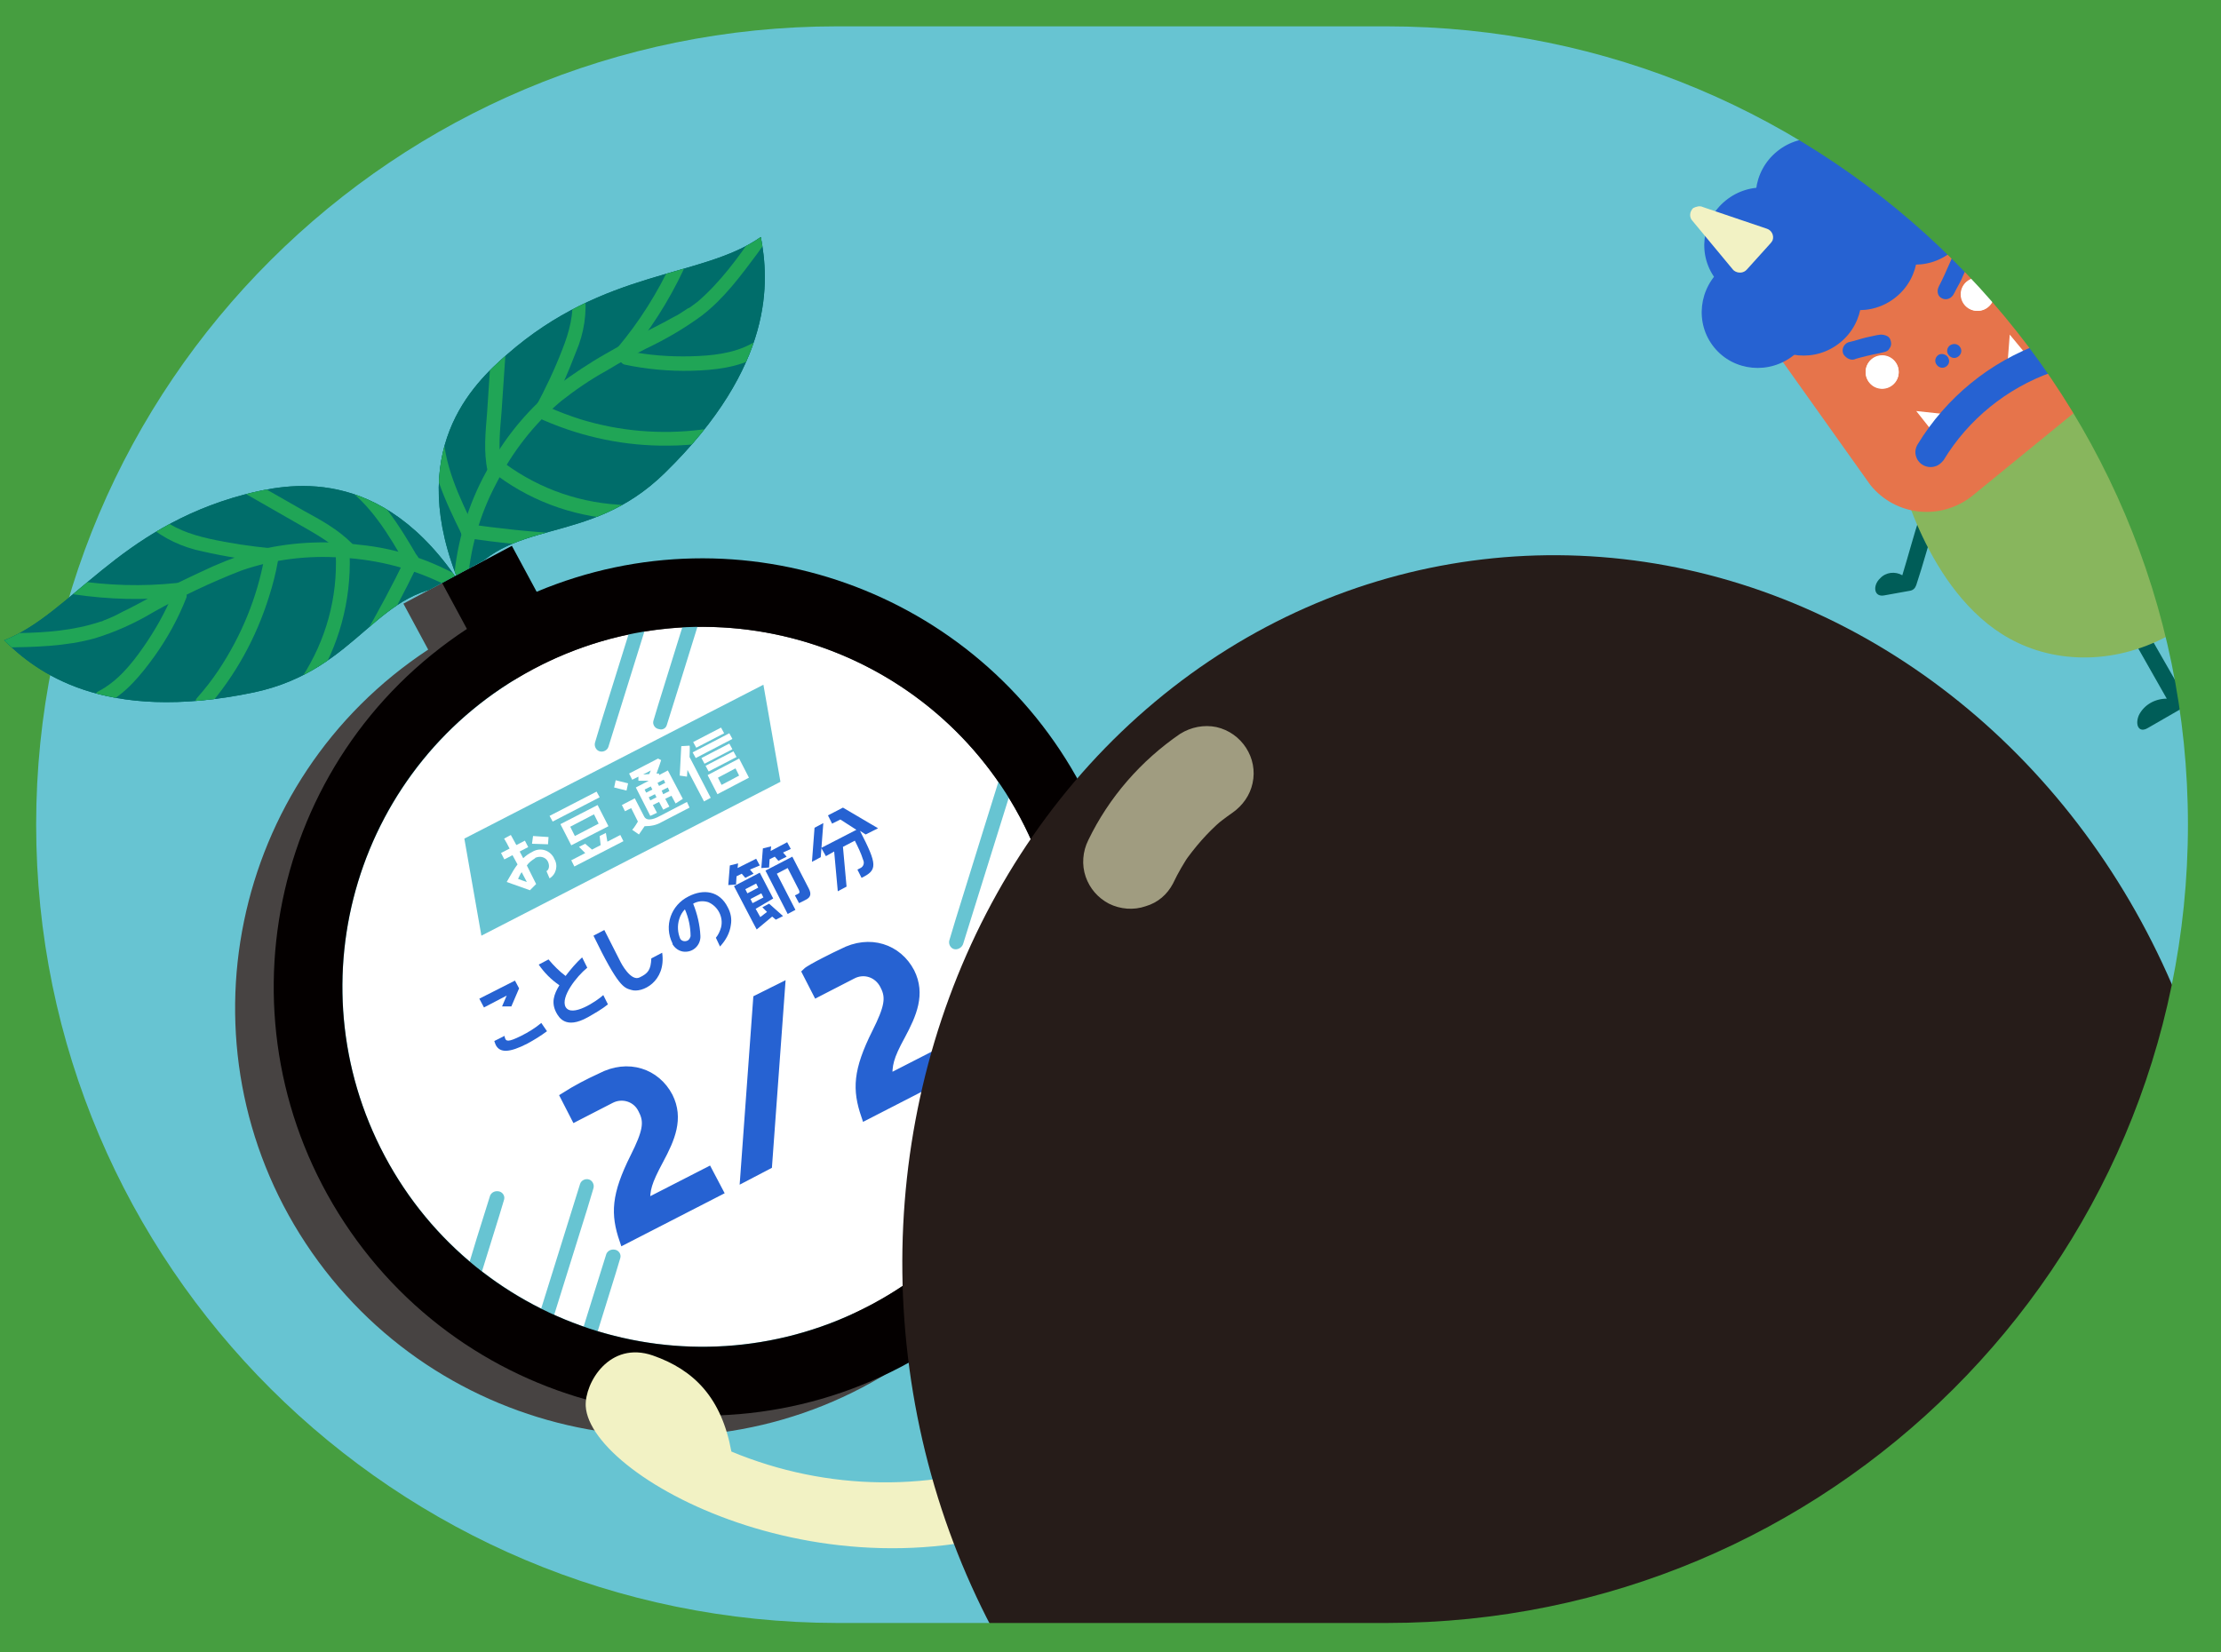
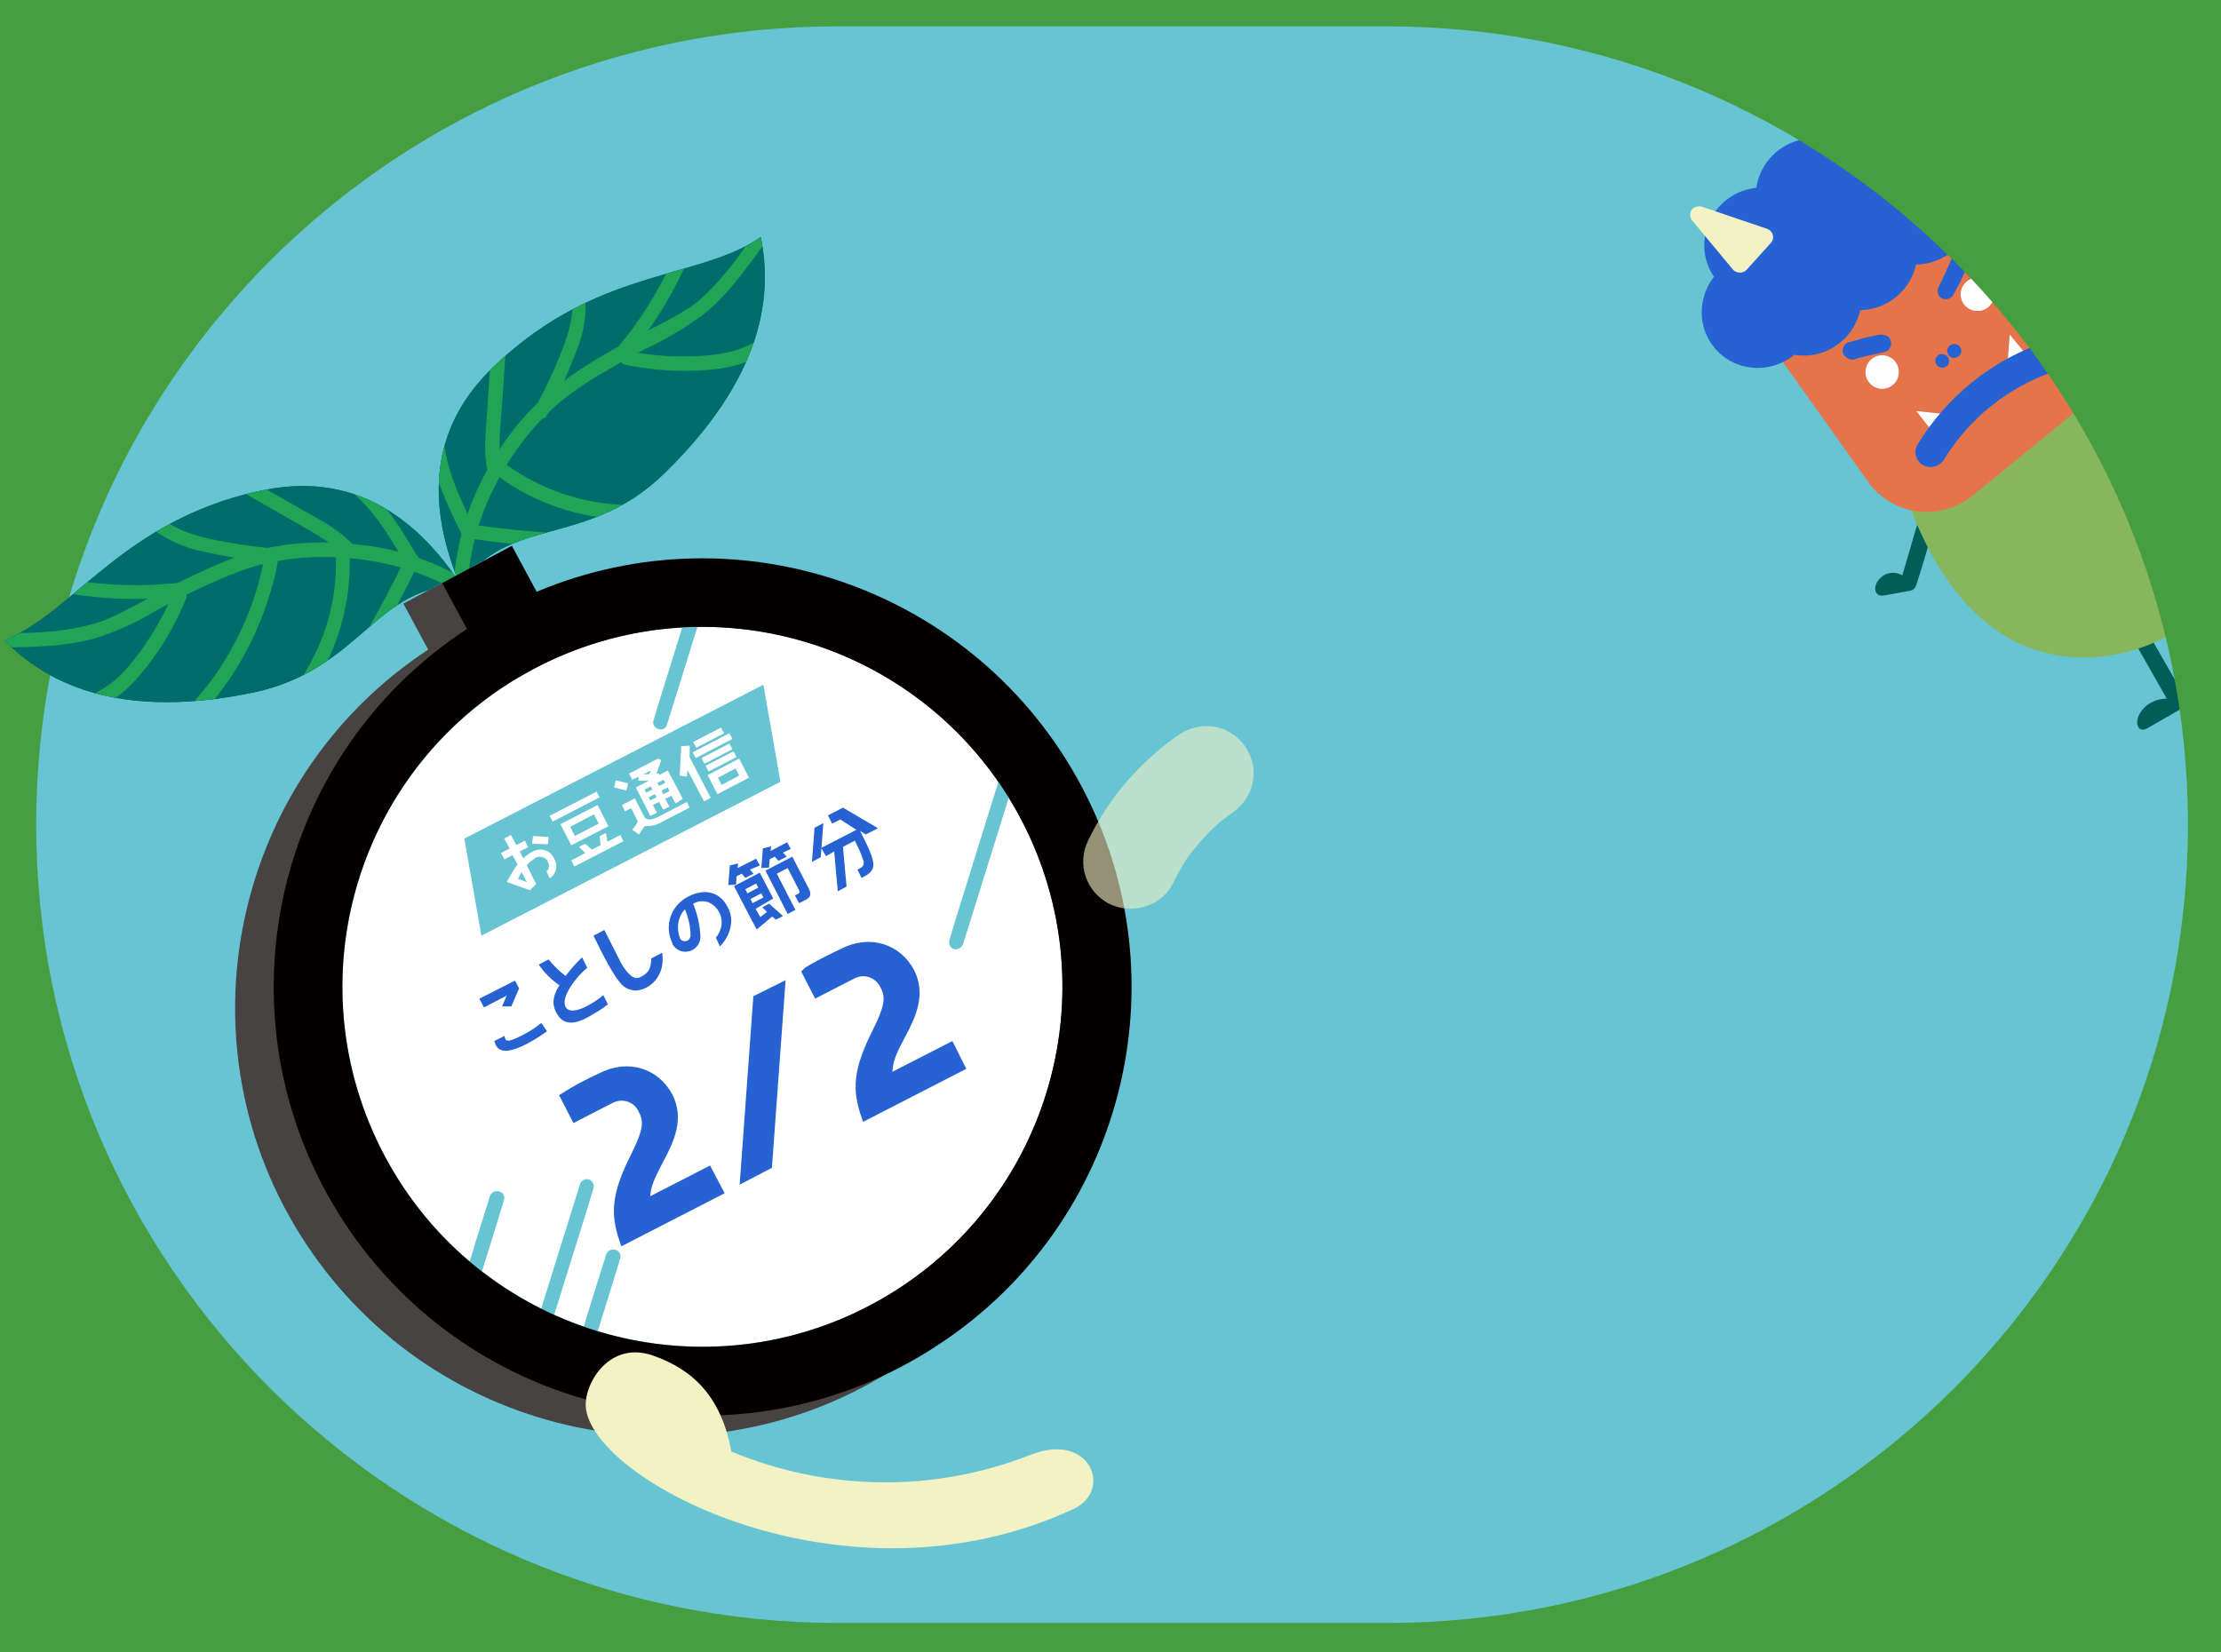
<svg xmlns="http://www.w3.org/2000/svg" xmlns:xlink="http://www.w3.org/1999/xlink" version="1.1" id="イラスト" x="0px" y="0px" viewBox="0 0 430 320" style="enable-background:new 0 0 430 320;" xml:space="preserve">
  <rect x="0" y="0" width="430" height="320" fill="#333333" stroke="none" />
  <style type="text/css">
	.st0{clip-path:url(#SVGID_00000040538872890482155940000004339307411748822958_);}
	.st1{fill:#67C4D2;}
	.st2{fill:#005D58;}
	.st3{fill:#88B65D;}
	.st4{fill:#474342;}
	.st5{fill:#FFFFFF;}
	.st6{fill:#2662D2;stroke:#2662D2;stroke-width:1.77;stroke-miterlimit:10;}
	.st7{fill:#2662D2;}
	.st8{fill:#040000;}
	.st9{fill:#E6744B;}
	.st10{fill:#F2F2C4;}
	.st11{fill:#EBD03E;}
	.st12{fill:none;stroke:#006D6A;stroke-width:0.63;stroke-miterlimit:10;}
	.st13{fill:#261C19;}
	.st14{opacity:0.6;fill:#F2F2C4;enable-background:new    ;}
	.st15{fill:#469E40;}
	.st16{clip-path:url(#SVGID_00000094600652752937815530000017594524245802226077_);}
	.st17{clip-path:url(#SVGID_00000017506201614804575860000015893069512199981463_);}
	.st18{fill:#006D6A;}
	.st19{fill:#20A556;}
	.st20{clip-path:url(#SVGID_00000063594952598807264640000006212265868667742651_);}
</style>
  <g>
    <defs>
      <rect id="SVGID_1_" width="430" height="320" />
    </defs>
    <clipPath id="SVGID_00000045600787398442255730000008988366957859571646_">
      <use xlink:href="#SVGID_1_" style="overflow:visible;" />
    </clipPath>
    <g style="clip-path:url(#SVGID_00000045600787398442255730000008988366957859571646_);">
      <rect x="-206" y="-138" class="st1" width="842" height="596" />
      <path class="st2" d="M413.2,124.2l6.3,11.1c-2.3,0-4.4,1.2-5.4,3.2c-0.8,1.9,0,3.5,1.7,2.5l6.6-3.8c0.8-0.4,1-1.4,0.6-2.2    l-7.1-12.4c-0.4-0.8-1.4-1-2.2-0.6C413,122.5,412.8,123.5,413.2,124.2z" />
      <path class="st2" d="M429.8,114.9l6.3,11c-2.3,0-4.4,1.2-5.4,3.2c-0.8,1.9,0,3.5,1.7,2.5l6.6-3.8c0.7-0.4,1-1.4,0.6-2.2l-7.1-12.4    c-0.5-0.8-1.4-1-2.2-0.6C429.6,113.1,429.3,114.1,429.8,114.9z" />
      <path class="st2" d="M371.8,99.7c-1.3,3.9-2.3,7.8-3.5,11.7c-1.4-0.8-3.2-0.6-4.3,0.6c-1.5,1.4-1.2,3.7,0.8,3.3l5-0.9    c0.6-0.1,1-0.5,1.2-1.1c1.4-4.2,2.5-8.4,3.8-12.6c0.1-0.9-0.5-1.7-1.4-1.8C372.7,98.8,372.1,99.1,371.8,99.7z" />
      <path class="st3" d="M422.8,121.3c-10.7,7.1-22.8,7.6-32.1,3.2c-17.1-8-22.9-32.6-22.9-32.6s-18.1-9.1-22.6-27.8    c-2.2-9.3,1.9-19.5,8.8-26.6c31.4-32.5,59.9-9.5,73.5,8.6C430.7,50.4,466.6,92.4,422.8,121.3z" />
      <path class="st2" d="M387.7,65.5c0.1,0.1,0.1,0.2,0.1,0.3l-0.1-0.4c0,0.1,0.1,0.2,0.1,0.3v-0.4C387.8,65.4,387.8,65.5,387.7,65.5    l0.1-0.4C387.8,65.3,387.8,65.3,387.7,65.5l0.2-0.4c0,0.1-0.1,0.2-0.2,0.3L388,65c-0.1,0.1-0.1,0.2-0.2,0.2l0.4-0.2    c-0.1,0.1-0.2,0.1-0.3,0.1l0.4-0.1c-0.1,0-0.2,0-0.3,0.1h0.4H388l0.4,0.1c-0.1,0-0.2,0-0.3-0.1l0.4,0.2c-0.1,0-0.2-0.1-0.3-0.2    l0.3,0.3c-0.1-0.1-0.2-0.2-0.2-0.2l0.2,0.3c-0.1-0.1-0.1-0.2-0.1-0.3l0.1,0.4c0-0.1,0-0.2-0.1-0.3v0.4c0-0.1,0-0.2,0-0.3l-0.1,0.4    c0-0.1,0-0.2,0.1-0.3l-0.2,0.4c0-0.1,0.1-0.2,0.2-0.3l-0.3,0.3c0.1-0.1,0.1-0.2,0.2-0.2l-0.4,0.2c0.1-0.1,0.2-0.1,0.3-0.2    l-0.4,0.1c0.1,0,0.2,0,0.3-0.1h-0.4c0.1,0,0.2,0,0.3,0l-0.4-0.1c0.1,0,0.2,0,0.3,0.1l-0.4-0.2c0.1,0,0.2,0.1,0.3,0.2L387.7,65.5    c0,0.2,0.1,0.2,0.2,0.3L387.7,65.5L387.7,65.5c0,0.2,0.1,0.3,0.3,0.5c0.1,0.2,0.3,0.3,0.5,0.3c0.4,0.1,0.8,0.1,1.2-0.1    c0.4-0.2,0.7-0.5,0.8-0.9l0.1-0.4c0-0.3,0-0.5-0.2-0.8c-0.1-0.2-0.2-0.3-0.3-0.5c-0.1-0.1-0.2-0.2-0.3-0.3    c-0.3-0.2-0.5-0.4-0.8-0.5l-0.2-0.1c-0.2,0-0.4-0.1-0.6-0.1H388c-0.2,0-0.4,0-0.6,0.1c-0.3,0-0.5,0.1-0.8,0.3    c-0.2,0.1-0.4,0.3-0.6,0.5c-0.1,0.1-0.3,0.3-0.4,0.5c-0.1,0.1-0.1,0.2-0.2,0.3c-0.1,0.3-0.2,0.6-0.3,0.9c0,0.1,0,0.1,0,0.2    c0,0.2,0,0.4,0,0.6c0,0.1,0,0.1,0,0.2c0.1,0.2,0.1,0.4,0.2,0.6c0.1,0.2,0.2,0.4,0.3,0.5l0.1,0.2c0.2,0.2,0.4,0.3,0.6,0.5    c0.2,0.1,0.3,0.2,0.5,0.2c0.1,0,0.3,0.1,0.4,0.1c0.3,0.1,0.7,0.1,1,0h0.2c0.2-0.1,0.4-0.1,0.5-0.2c0.1,0,0.1-0.1,0.2-0.1    c0.2-0.1,0.3-0.2,0.5-0.3c0.2-0.1,0.3-0.3,0.4-0.5l0.1-0.2c0.1-0.2,0.2-0.4,0.2-0.5c0.1-0.2,0.1-0.4,0.1-0.6c0-0.1,0-0.1,0-0.2    c0-0.2,0-0.4,0-0.6c-0.1-0.2-0.1-0.4-0.2-0.6c0-0.1-0.1-0.1-0.1-0.2c-0.1-0.2-0.2-0.4-0.4-0.5c-0.1-0.1-0.3-0.3-0.5-0.3    c-0.4-0.1-0.8-0.1-1.2,0.1c-0.4,0.2-0.7,0.5-0.8,0.9C387.4,64.7,387.4,65.2,387.7,65.5z" />
      <path class="st2" d="M372.5,79.2c0,0.1,0.1,0.2,0.1,0.2l-0.1-0.4c0,0.1,0,0.2,0.1,0.3V79C372.5,79.1,372.5,79.2,372.5,79.2    l0.1-0.4C372.6,79,372.5,79.1,372.5,79.2l0.2-0.4c0,0.1-0.1,0.2-0.2,0.3l0.3-0.3c-0.1,0.1-0.1,0.2-0.2,0.2l0.4-0.2    c-0.1,0.1-0.2,0.1-0.3,0.2l0.4-0.1c-0.1,0-0.2,0-0.3,0.1h0.4c-0.1,0-0.2,0-0.3,0l0.4,0.1c-0.1,0-0.2,0-0.3-0.1l0.4,0.2    c-0.1,0-0.2-0.1-0.3-0.2l0.3,0.3c-0.1-0.1-0.2-0.2-0.2-0.2l0.2,0.4c-0.1-0.1-0.1-0.2-0.1-0.3l0.1,0.4c0-0.1-0.1-0.2-0.1-0.3v0.4    c0-0.1,0-0.2,0-0.3l-0.1,0.4c0-0.1,0.1-0.2,0.1-0.3l-0.2,0.4c0-0.1,0.1-0.2,0.2-0.3l-0.3,0.3c0.1-0.1,0.2-0.2,0.2-0.2l-0.4,0.2    c0.1-0.1,0.2-0.1,0.3-0.1l-0.4,0.1c0.1,0,0.2-0.1,0.3-0.1h-0.4h0.3l-0.4-0.1c0.1,0,0.2,0.1,0.3,0.1l-0.4-0.2    c0.1,0,0.2,0.1,0.3,0.2L372.5,79.2c0.1,0.2,0.1,0.2,0.2,0.3L372.5,79.2L372.5,79.2c0,0.2,0.2,0.3,0.4,0.5c0.2,0.1,0.3,0.3,0.5,0.3    c0.4,0.1,0.8,0.1,1.2-0.1c0.4-0.2,0.7-0.5,0.8-0.9l0.1-0.4c0-0.3,0-0.5-0.2-0.8c-0.1-0.2-0.2-0.3-0.3-0.5    c-0.1-0.1-0.2-0.2-0.3-0.3c-0.2-0.2-0.5-0.4-0.8-0.5h-0.2c-0.2-0.1-0.4-0.1-0.6-0.1h-0.2c-0.2,0-0.4,0-0.6,0    c-0.3,0-0.5,0.1-0.7,0.3c-0.2,0.1-0.4,0.3-0.6,0.5c-0.1,0.1-0.3,0.3-0.4,0.4c-0.1,0.1-0.1,0.2-0.2,0.3c-0.1,0.3-0.2,0.6-0.2,0.9    c0,0.1,0,0.1,0,0.2c0,0.2,0,0.4,0,0.6c0,0.1,0,0.1,0,0.2c0.1,0.2,0.1,0.4,0.2,0.6c0.1,0.2,0.2,0.3,0.3,0.5c0,0.1,0.1,0.1,0.1,0.2    c0.2,0.2,0.4,0.3,0.6,0.5c0.2,0.1,0.3,0.2,0.5,0.2c0.1,0,0.3,0.1,0.4,0.1c0.3,0.1,0.6,0.1,1,0h0.2c0.2-0.1,0.4-0.1,0.5-0.2    l0.2-0.1c0.2-0.1,0.3-0.2,0.5-0.3c0.2-0.1,0.3-0.3,0.4-0.5c0-0.1,0.1-0.1,0.1-0.2c0.1-0.2,0.2-0.4,0.2-0.6    c0.1-0.2,0.1-0.4,0.1-0.6c0-0.1,0-0.1,0-0.2c0-0.4-0.1-0.8-0.2-1.2c0-0.1-0.1-0.1-0.1-0.2c-0.1-0.2-0.2-0.4-0.4-0.5    c-0.1-0.2-0.3-0.3-0.5-0.3c-0.8-0.3-1.7,0.2-2,1c0,0,0,0,0,0C372.2,78.4,372.2,78.9,372.5,79.2z" />
      <path class="st2" d="M386.4,83.4l3-2.7l0.4-0.4c0.5-0.4,0.6-1.2,0.1-1.7c-0.4-0.5-1.2-0.5-1.7-0.1l-3,2.7l-0.4,0.4    c-0.5,0.4-0.6,1.2-0.1,1.7C385.2,83.8,385.9,83.9,386.4,83.4C386.5,83.4,386.5,83.4,386.4,83.4L386.4,83.4z" />
      <path class="st2" d="M355.9,35.7c18.5-12.8,32.1,1.3,35-1.3c5.8-5.2-11.5-12.8-21.9-8.3C361.8,29.1,355.9,35.7,355.9,35.7z" />
      <path class="st2" d="M373,79c0.1,0,0.1,0.1,0.2,0.1L373,79h0.1h-0.3H373l-0.3,0.1C372.8,79.1,372.9,79,373,79l-0.4,0.1    c0.1,0,0.2-0.1,0.2-0.1l-0.3,0.2c0.1,0,0.1-0.1,0.2-0.2l-0.3,0.3c0.1-0.1,0.1-0.1,0.2-0.2l-0.2,0.3c0-0.1,0.1-0.1,0.1-0.2    l-0.1,0.3c0-0.1,0-0.1,0-0.2v0.3c0-0.1,0-0.1,0-0.2l0,0.3c0-0.1,0-0.1-0.1-0.2l0.1,0.2c0-0.1-0.1-0.1-0.1-0.2l0.2,0.2    c-0.1,0-0.1-0.1-0.2-0.1l0.3,0.1h-0.2h0.3h-0.2l0.3-0.1c-0.1,0-0.2,0-0.2,0.1l0.3-0.2c-0.1,0-0.2,0.1-0.2,0.1l0.3-0.2    c-0.1,0-0.1,0.1-0.2,0.2l0.2-0.3c-0.1,0.1-0.1,0.1-0.2,0.2l0.2-0.3c0,0.1-0.1,0.1-0.1,0.2l0.1-0.3c0,0.1,0,0.1,0,0.2v-0.3v0.2    v-0.3c0,0.1,0,0.1,0.1,0.2l-0.1-0.2c0,0.1,0.1,0.1,0.1,0.2L373,79L373,79c0.1,0.1,0.2,0.2,0.3,0.3c0.1,0.1,0.1,0.2,0.1,0.4    c0,0.3-0.1,0.6-0.3,0.9c-0.2,0.3-0.5,0.5-0.9,0.6l-0.3,0.1c-0.2,0-0.4,0-0.6-0.1c-0.1-0.1-0.2-0.1-0.3-0.2    c-0.1-0.1-0.1-0.1-0.1-0.2c-0.1-0.2-0.2-0.4-0.2-0.6c0,0,0-0.1,0-0.1c0-0.1,0-0.3,0-0.4c0,0,0-0.1,0-0.1c0-0.1,0.1-0.3,0.2-0.4    c0.1-0.2,0.2-0.4,0.4-0.6c0.2-0.2,0.3-0.3,0.5-0.5l0.4-0.3c0.1-0.1,0.2-0.1,0.3-0.2c0.2-0.1,0.5-0.2,0.7-0.2h0.1    c0.1,0,0.3,0,0.4,0c0,0,0.1,0,0.1,0c0.1,0,0.3,0.1,0.4,0.1c0.1,0.1,0.2,0.1,0.3,0.2l0.1,0.1c0.1,0.1,0.2,0.3,0.2,0.4    c0,0.1,0,0.2,0.1,0.4s0,0.2,0,0.3c0,0.2-0.1,0.5-0.2,0.7c0,0,0,0.1-0.1,0.1c-0.1,0.1-0.2,0.3-0.3,0.4l-0.1,0.1    c-0.1,0.1-0.2,0.3-0.4,0.4l-0.5,0.3l-0.2,0.1c-0.1,0.1-0.3,0.1-0.5,0.2c-0.1,0-0.3,0.1-0.5,0.1h-0.2c-0.1,0-0.3,0-0.4,0    c-0.1,0-0.3-0.1-0.4-0.1c0,0-0.1,0-0.1-0.1c-0.1-0.1-0.2-0.2-0.3-0.3c-0.1-0.1-0.1-0.2-0.1-0.4c0-0.3,0.1-0.6,0.3-0.9    c0.2-0.3,0.5-0.5,0.9-0.6C372.4,78.9,372.7,78.9,373,79z" />
      <path class="st2" d="M388.5,65.5c0.1,0,0.1,0.1,0.2,0.1L388.5,65.5h0.1h-0.3H388.5l-0.3,0.1C388.3,65.6,388.4,65.5,388.5,65.5    l-0.4,0.1c0.1,0,0.2-0.1,0.2-0.1l-0.3,0.2c0.1-0.1,0.1-0.1,0.2-0.2l-0.3,0.3c0.1-0.1,0.1-0.1,0.2-0.2l-0.2,0.3l0.1-0.2L388,66    c0-0.1,0-0.1,0-0.2v0.3c0-0.1,0-0.1,0-0.2l0,0.3c0-0.1,0-0.1-0.1-0.2l0.1,0.2c0-0.1-0.1-0.1-0.2-0.2l0.2,0.2    c-0.1,0-0.1-0.1-0.2-0.1l0.3,0.1h-0.2h0.3h-0.2l0.3-0.1c-0.1,0-0.2,0-0.2,0.1l0.3-0.2c-0.1,0-0.2,0.1-0.2,0.1l0.3-0.2    c-0.1,0.1-0.2,0.1-0.2,0.2l0.3-0.3c-0.1,0.1-0.1,0.1-0.2,0.2l0.2-0.3c0,0.1-0.1,0.1-0.1,0.2l0.1-0.3c0,0.1,0,0.1,0,0.2v-0.3    c0,0.1,0,0.1,0,0.2v-0.3c0,0.1,0,0.1,0.1,0.2L388.5,65.5c0.1,0,0.2,0.1,0.2,0.1L388.5,65.5L388.5,65.5c0.1,0,0.2,0.1,0.3,0.3    c0.1,0.1,0.1,0.2,0.1,0.4c0,0.3-0.1,0.6-0.3,0.9c-0.2,0.3-0.5,0.5-0.9,0.6l-0.3,0.1c-0.2,0-0.4,0-0.5-0.1    c-0.1-0.1-0.2-0.1-0.3-0.2c-0.1-0.1-0.1-0.1-0.1-0.2c-0.1-0.2-0.2-0.4-0.2-0.6c0,0,0-0.1,0-0.1c0-0.1,0-0.3,0.1-0.4    c0,0,0-0.1,0-0.1c0-0.1,0.1-0.3,0.2-0.4c0.1-0.2,0.2-0.4,0.4-0.6c0.1-0.2,0.3-0.4,0.5-0.5c0.1-0.1,0.3-0.2,0.4-0.3    c0.1-0.1,0.2-0.1,0.3-0.2c0.2-0.1,0.5-0.2,0.7-0.2h0.1c0.1,0,0.3,0,0.4,0c0,0,0.1,0,0.1,0c0.1,0,0.3,0.1,0.4,0.1    c0.1,0.1,0.2,0.1,0.3,0.2l0.1,0.1c0.1,0.1,0.2,0.3,0.2,0.4c0,0.1,0,0.2,0,0.4c0,0.1,0,0.2,0,0.3c0,0.2-0.1,0.5-0.2,0.7    c0,0,0,0.1-0.1,0.1c-0.1,0.1-0.2,0.3-0.3,0.4l-0.1,0.1c-0.1,0.1-0.2,0.3-0.4,0.4c-0.1,0.1-0.3,0.2-0.5,0.3c0,0-0.1,0.1-0.2,0.1    c-0.1,0.1-0.3,0.1-0.5,0.2c-0.1,0-0.3,0.1-0.5,0.1h-0.2c-0.1,0-0.3,0-0.4,0c-0.1,0-0.3-0.1-0.4-0.1l-0.1-0.1    c-0.1-0.1-0.2-0.2-0.3-0.3c-0.1-0.1-0.1-0.2-0.1-0.4c0-0.3,0.1-0.6,0.3-0.9c0.2-0.3,0.5-0.5,0.9-0.6    C387.9,65.3,388.2,65.4,388.5,65.5z" />
      <path class="st2" d="M437.5,58c-1.9,0.8-3.1,2.7-3,4.7c-6.7-0.7-13.4-1.1-20.2-1c-0.9,0-1.6,0.6-1.7,1.5c0,0.9,0.6,1.6,1.5,1.7    c7-0.1,14.1,0.3,21.1,1.1c0.6,0,1.1-0.2,1.4-0.7c1.4-2.1,2.2-3.3,3.5-5.4C441.3,58.1,439.4,57.1,437.5,58z" />
      <path class="st4" d="M201.8,156.1C181.7,118.2,136,102,96.4,118.6l-4.8-8.9l-13.5,7.2l4.8,8.9C44.6,151,34,202.6,59.2,240.8    s76.8,48.9,115,23.6C210.1,240.9,222,193.9,201.8,156.1L201.8,156.1z M161.3,256.6c-33.9,18.1-76.2,5.3-94.3-28.7    s-5.3-76.2,28.7-94.3s76.2-5.3,94.3,28.7c0,0,0,0,0,0C208.1,196.3,195.3,238.5,161.3,256.6z" />
      <circle class="st5" cx="136" cy="191.1" r="69.7" />
      <polygon class="st6" points="144.2,227.9 148.6,225.6 151.1,191.3 146.7,193.5   " />
      <path class="st6" d="M174.4,200.5c2.2-4.1,3.9-8,1.8-12.2c-2.4-4.6-7.8-6.5-13.1-3.7c-1.1,0.5-6.2,3-6.9,3.7l2,3.9l6.8-3.5    c2.3-1.2,5-0.3,6.2,2c0,0.1,0.1,0.2,0.1,0.2c1.2,2.3,0.8,4.3-1.6,9.1c-3.7,7.4-3.8,11-2.1,16l18.3-9.4l-1.9-3.8l-12.1,6.2    C171.8,206.2,172.1,204.7,174.4,200.5z" />
      <path class="st6" d="M127.6,224.6c2.2-4.1,3.9-8,1.8-12.2c-2.4-4.6-7.8-6.5-13.1-3.7c-2.4,1.1-4.7,2.3-6.9,3.7l2,3.9l6.8-3.5    c2.3-1.2,5.1-0.3,6.2,2c0,0.1,0.1,0.1,0.1,0.2c1.2,2.3,0.8,4.3-1.6,9.1c-3.7,7.4-3.8,11-2.1,16l18.3-9.4l-2-3.8l-12.1,6.2    C124.9,230.3,125.3,228.9,127.6,224.6z" />
      <polygon class="st1" points="151.1,151.4 93.2,181.2 89.9,162.4 147.8,132.6   " />
      <path class="st5" d="M100.3,164.3l1,1.9c0.5-0.5,1.1-0.9,1.7-1.2c1.4-0.9,3.2-0.5,4.1,0.9c0.1,0.1,0.1,0.2,0.2,0.4    c0.8,1.3,0.4,3-0.9,3.8c0,0,0,0,0,0l-0.6-1.4c0.4-0.2,0.7-0.9,0.3-1.8c-0.4-0.9-1.5-1.2-2.4-0.8c0,0-0.1,0-0.1,0.1    c-0.6,0.4-1.2,0.8-1.6,1.4l1.8,3.6l-1.2,1.2c-0.8-0.3-4.5-1.6-4.5-1.6c1.3-2.3,1.5-2.6,2.1-3.4l-1.2-2.2 M98.8,164.6    c-0.7-1.4-0.8-1.5-1.2-2.2l1.3-0.7c0,0,1.4,2.5,1.5,2.8 M101,168.9c-0.3,0.4-0.5,0.9-0.7,1.3c0.5,0.2,1.1,0.4,1.7,0.6L101,168.9z     M106.1,163.5l-3.1-0.1l0.2-1.5l3,0.2L106.1,163.5z" />
      <rect x="96.9" y="163.9" transform="matrix(0.889 -0.459 0.459 0.889 -64.372 63.954)" class="st5" width="5.2" height="1.4" />
      <path class="st5" d="M133.5,156.4l-5.4,2.8c-1,0.6-2.1,0.8-3.3,0.8l-1.1,1.6l-1.3-0.9c0.4-0.4,1.1-1.6,1.1-1.6l-1.3-2.6l-1.2,0.6    l-0.6-1.2l2.5-1.3l1.8,3.5c0.6,1.2,2.4,0.3,3.3-0.2l5-2.6L133.5,156.4z M121.3,153.1l-2.4-0.6l0.3-1.4l2.4,0.6L121.3,153.1z     M130.8,155.6l-0.8-1.5l-1.2,0.6l0.8,1.5l-1.2,0.6l-0.8-1.5l-1.2,0.6l0.8,1.5l-1.3,0.6l-2.8-5.5l2.5-1.3c-0.7,0-1.3,0-2,0v-0.8    l-1.2,0.6l-0.6-1.2l5.6-2.9l0.6,0.3c-0.1,0.4-0.4,1.2-0.9,2.6c0.2,0,0.3,0,0.5,0v0.3l1.7-0.9l2.9,5.5L130.8,155.6z M126,152.3    l-1.2,0.6l0.3,0.6l1.2-0.6L126,152.3z M126.8,153.8l-1.2,0.6l0.3,0.6l1.2-0.6L126.8,153.8z M124.5,150l1.2-0.1l0.3-0.7L124.5,150z     M128.5,151l-1.2,0.6l0.3,0.6l1.2-0.6L128.5,151z M129.3,152.5l-1.2,0.6l0.3,0.7l1.2-0.6L129.3,152.5z" />
      <path class="st5" d="M133.5,146.6l4.1,7.9l-1.3,0.7l-3.2-6.1l-0.1,1.3l-1.4-0.2l0.3-5.7l1.6-0.1    C133.6,144.4,133.5,146.6,133.5,146.6z M134.7,146.8l-0.6-1.1l7.1-3.7l0.6,1.1L134.7,146.8z M138.9,153.8l-1.9-3.7l6.1-3.2    l1.9,3.7L138.9,153.8z M134.8,144.8l-0.6-1.1l5.4-2.8l0.6,1.1L134.8,144.8z M136.4,147.9l-0.6-1.1l5.4-2.8l0.6,1.1L136.4,147.9z     M137.2,149.4l-0.6-1.1l5.4-2.8l0.6,1.1L137.2,149.4z M142.4,148.8l-3.4,1.8l0.7,1.4l3.4-1.8L142.4,148.8z" />
      <path class="st5" d="M120.1,161.7l0.6,1.2l-9.5,4.9l-0.6-1.2L120.1,161.7z M115.4,165.2l-1.2,0.9l-2.1-2.1l1.2-0.6L115.4,165.2z     M117.8,164.2l-1.4,0.5l-0.3-2.8l1.2-0.6L117.8,164.2z M110.6,163.7l-2.1-4.1l7.2-3.7l2.1,4.1L110.6,163.7z M107,159.1l-0.6-1.1    l9.1-4.7l0.6,1.1L107,159.1z M115,157.7l-4.6,2.4l0.9,1.8l4.6-2.4L115,157.7z" />
      <path class="st7" d="M145.2,168.4l0.7,0.8l-1.6,0.8l-0.7-0.8l-1,0.5l-0.1,1.6l-1.5,0.1l0.3-3.8l1.6-0.4l-0.1,0.9l3.6-1.8l0.7,1.3    L145.2,168.4z M151.6,165.1l0.7,0.8l-1.6,0.8l-0.7-0.8l-1,0.5l-0.1,1.6l-1.5,0.1l0.3-3.8l1.6-0.4l-0.1,0.9l3.2-1.7l0.7,1.3    L151.6,165.1z M146.4,171.1l-2.1,1.1l0.4,0.8l2.1-1.1L146.4,171.1z M147.4,173l-2.1,1.1l0.4,0.8l2.1-1.1L147.4,173z M146.3,176    l0.9,1.6l1.3-1l-0.9-0.9l1.3-0.7l2.7,2.4l-1.4,0.7l-0.7-0.6l-3,2.5l-0.8-1.5l-3.6-6.9l5-2.6l2.6,5L146.3,176z M155.9,174.3    l-1.2,0.6l-0.8-1.5l0.6-0.3c0.2-0.1,0.4-0.2,0.2-0.7l-2.2-4.3l-2.1,1.1l3.6,7l-1.5,0.8l-4.3-8.4l5.2-2.7l3.2,6.2    C157.1,173.1,157,173.8,155.9,174.3L155.9,174.3z" />
      <path class="st7" d="M159,164.2l6.8-3.5l-3.1-2l-1.6,0.8l-0.8-1.6l2.9-1.5l6.8,4l-2.4,1.2l-1.1-0.7c3.4,6.6,3.4,7.6,0.3,9.1    l-0.8-1.6l0.6-0.3c0.6-0.3,0.8-1,0.5-1.6c-0.4-1.3-1-2.5-1.6-3.7l-2.3,1.2l0.7,7.7l-1.7,0.9l-0.7-7.7l-1.6,0.9L159,164.2z     M157.7,160.3l1.7-0.9l-0.5,6.6l-1.7,0.9L157.7,160.3z" />
      <path class="st7" d="M138.6,181.6c0.5-0.6,0.8-1.3,1-2c0.5-2-0.6-4.1-2.5-4.9c-1-0.3-2-0.2-2.9,0.3c0.8,2,1.3,4.1,1.4,6.2    c0.1,1.6-1.1,3-2.7,3.1c-1,0.1-2-0.4-2.6-1.3c-0.1-0.1-0.1-0.2-0.1-0.3c-1.7-3.4-0.3-7.4,3.1-9.1c0,0,0,0,0,0    c2.9-1.5,6-1.1,7.6,2.1c0.6,1.1,0.8,2.3,0.6,3.4c-0.2,1.6-1,3-2.1,4.2L138.6,181.6z M131.5,178c-0.4,1.3-0.3,2.6,0.2,3.8l0,0    c0.3,0.5,1,0.6,1.5,0.3c0.3-0.2,0.4-0.5,0.5-0.8c0-1.8-0.4-3.6-1.1-5.2C132.1,176.6,131.7,177.3,131.5,178z" />
      <path class="st7" d="M113.8,197c-4.3,2.4-5.6,0-6.1-0.9c-1-1.9-0.5-3.5,0.6-5.3c-1.6-1.1-2.9-2.4-4-4l1.9-1c1,1.2,2.1,2.3,3.3,3.2    c1-1.3,2-2.5,3.2-3.6l1,2c-2.1,1.7-5.2,5.7-4.2,7.6c1.2,2.1,6-1.1,7.3-2.3l0.9,1.8C116.6,195.4,115.2,196.2,113.8,197z" />
      <polygon class="st7" points="99,194.9 97.2,194.9 98.1,192.8 93.7,195.1 92.8,193.4 99.7,189.9 100.5,191.4   " />
      <path class="st7" d="M122.2,191.7c-1.4-0.4-2.5-0.6-7.3-10.5l2.1-1.1l3.2,6.3c0,0,1.9,3.7,3.6,2.9s2.2-1.5,2.3-3.7l2.1-1.1    C129,190.1,124.3,192.4,122.2,191.7z" />
      <path class="st7" d="M104.8,198.1c-1.2,1-2.5,1.8-3.9,2.5c-2.6,1.3-2.9,1-3.1,0.5c-0.1-0.2-0.1-0.3-0.1-0.5l-2,1    c0.1,0.3,0.2,0.6,0.3,0.8c0.8,1.5,2.6,1.5,6.1-0.3c1.3-0.7,2.6-1.5,3.8-2.4L104.8,198.1z" />
      <path class="st1" d="M129.1,140.4l2.6-8.3l4.1-13.2l0.9-3c0.2-0.7-0.2-1.5-0.9-1.7c-0.7-0.2-1.4,0.2-1.7,0.9l-2.6,8.3l-4.1,13.2    l-0.9,3c-0.2,0.7,0.3,1.5,1.1,1.6C128.2,141.4,128.9,141.1,129.1,140.4z" />
-       <path class="st1" d="M117.8,144.6l3.4-10.9l5.4-17.3l1.2-4c0.2-0.7-0.2-1.5-0.9-1.7c-0.7-0.2-1.4,0.2-1.7,0.9l-3.4,10.9l-5.4,17.3    l-1.2,4c-0.2,0.7,0.2,1.5,0.9,1.7C116.8,145.7,117.6,145.3,117.8,144.6z" />
      <path class="st1" d="M186.5,182.7l3.4-10.9l5.4-17.3l1.2-3.9c0.2-0.7-0.3-1.5-1.1-1.6c-0.7-0.1-1.3,0.2-1.6,0.8l-3.4,10.9    l-5.4,17.4l-1.2,4c-0.2,0.7,0.2,1.5,0.9,1.7S186.3,183.5,186.5,182.7L186.5,182.7z" />
      <path class="st1" d="M90,256.8l2.6-8.3l4.1-13.2l0.9-3c0.2-0.7-0.3-1.5-1.1-1.6c-0.7-0.1-1.3,0.2-1.6,0.8l-2.6,8.3L88.3,253l-1,3    c-0.2,0.7,0.3,1.5,1,1.7C89,257.8,89.7,257.5,90,256.8L90,256.8z" />
      <path class="st1" d="M112.5,268.1l2.6-8.3l4.1-13.2l0.9-3c0.2-0.7-0.3-1.5-1.1-1.6c-0.7-0.1-1.3,0.2-1.6,0.8l-2.6,8.3l-4.1,13.2    l-1,3c-0.2,0.7,0.3,1.5,1,1.7C111.5,269.1,112.2,268.7,112.5,268.1L112.5,268.1z" />
      <path class="st1" d="M104.9,262.3l3.4-10.9l5.4-17.3l1.2-4c0.2-0.7-0.2-1.5-0.9-1.7s-1.5,0.2-1.7,0.9l-3.4,10.9l-5.4,17.3l-1.2,4    c-0.2,0.7,0.3,1.5,1.1,1.6C104,263.2,104.7,262.9,104.9,262.3L104.9,262.3z" />
      <path class="st8" d="M209.3,152.1c-20.2-37.8-65.9-54.1-105.4-37.5l-4.8-8.9l-13.5,7.2l4.8,8.9C52,147,41.5,198.5,66.7,236.8    s76.8,48.9,115,23.6C217.5,236.9,229.5,189.9,209.3,152.1L209.3,152.1z M168.8,252.6c-34,18.1-76.2,5.3-94.3-28.7    s-5.3-76.2,28.7-94.3c34-18.1,76.1-5.3,94.3,28.7C215.6,192.3,202.7,234.5,168.8,252.6C168.8,252.6,168.8,252.6,168.8,252.6z" />
      <path class="st9" d="M402.7,79L382,95.9c-6.1,5-15,4.1-19.9-2c0,0,0,0,0,0l-25.1-35.3l37.7-30.8l30,31.2    C409.7,65,408.8,74,402.7,79C402.7,79,402.7,79,402.7,79z" />
      <ellipse transform="matrix(0.775 -0.632 0.632 0.775 38.688 228.827)" class="st7" cx="340.4" cy="60.1" rx="11.1" ry="10.9" />
      <ellipse transform="matrix(0.775 -0.632 0.632 0.775 63.739 243.971)" class="st7" cx="374.2" cy="32.6" rx="11.1" ry="10.9" />
      <ellipse transform="matrix(0.775 -0.632 0.632 0.775 50.21 238.764)" class="st7" cx="360.1" cy="48.9" rx="11.1" ry="10.9" />
      <ellipse transform="matrix(0.774 -0.633 0.633 0.774 47.165 226.611)" class="st7" cx="341" cy="47.2" rx="11.1" ry="10.9" />
      <ellipse transform="matrix(0.775 -0.632 0.632 0.775 55.302 230.339)" class="st7" cx="350.8" cy="37.6" rx="11.1" ry="10.9" />
      <ellipse transform="matrix(0.775 -0.632 0.632 0.775 61.56 235.58)" class="st7" cx="361.3" cy="31.4" rx="11.1" ry="10.9" />
      <path class="st10" d="M329.7,40.1l12.4,4.2c0.9,0.3,1.4,1.3,1.1,2.2c-0.1,0.2-0.2,0.4-0.4,0.6l-4.6,5.1c-0.6,0.7-1.7,0.8-2.5,0.2    c-0.1-0.1-0.1-0.1-0.2-0.2l-7.8-9.4c-0.7-0.7-0.6-1.8,0.1-2.5C328.4,40,329.1,39.8,329.7,40.1z" />
      <path class="st11" d="M357.8,17.1l1.6,13c0.1,1,1,1.6,2,1.5c0.2,0,0.5-0.1,0.7-0.2L368,28c0.8-0.5,1.1-1.6,0.6-2.4    c0-0.1-0.1-0.1-0.1-0.2l-7.6-9.5c-0.6-0.7-1.7-0.8-2.5-0.2C358,16,357.8,16.6,357.8,17.1z" />
      <ellipse transform="matrix(0.775 -0.632 0.632 0.775 42.212 233.922)" class="st7" cx="349.3" cy="57.7" rx="11.1" ry="10.9" />
      <ellipse transform="matrix(0.775 -0.632 0.632 0.775 58.213 243.595)" class="st7" cx="370.9" cy="40.1" rx="11.1" ry="10.9" />
      <circle class="st5" cx="364.4" cy="72.1" r="3.2" />
      <circle class="st5" cx="364.4" cy="72" r="3.2" />
-       <circle class="st5" cx="364.4" cy="72" r="1.7" />
      <circle class="st5" cx="382.8" cy="57" r="3.2" />
      <circle class="st5" cx="382.9" cy="57" r="3.2" />
      <circle class="st5" cx="382.9" cy="57" r="1.7" />
      <path class="st7" d="M375.2,68.8L375.2,68.8c-0.6,0.5-0.7,1.3-0.2,1.9c0.5,0.6,1.3,0.7,1.9,0.2l0,0c0.6-0.5,0.6-1.3,0.1-1.9    C376.5,68.5,375.7,68.4,375.2,68.8L375.2,68.8z" />
      <path class="st7" d="M377.5,66.9L377.5,66.9c-0.6,0.5-0.7,1.3-0.2,1.9c0.5,0.6,1.3,0.7,1.9,0.2l0,0l0,0c0.6-0.5,0.7-1.3,0.2-1.9    S378.1,66.5,377.5,66.9L377.5,66.9z" />
      <path class="st7" d="M359.3,69.5L359.3,69.5l-0.4,0.1c1.7-0.5,3.4-0.9,5-1.2c0.3-0.1,0.5-0.1,0.8-0.2c0.5-0.1,0.9-0.3,1.1-0.7    c0.3-0.4,0.4-0.8,0.3-1.3c-0.1-0.5-0.3-0.9-0.7-1.1c-0.4-0.2-0.8-0.3-1.3-0.3c-0.2,0-0.5,0.1-0.7,0.1l-1.4,0.3c-1,0.2-2,0.5-3,0.8    c-0.4,0.1-0.8,0.2-1.2,0.3c-0.9,0.4-1.3,1.4-0.9,2.3C357.5,69.5,358.5,69.9,359.3,69.5L359.3,69.5z" />
      <path class="st7" d="M375.5,55.3C375.5,55.3,375.5,55.3,375.5,55.3l-0.2,0.3c0.8-1.5,1.5-3.1,2.2-4.7c0.1-0.2,0.2-0.5,0.3-0.7    c0.3-0.9,1.3-1.3,2.2-1c0,0,0,0,0,0c0.4,0.2,0.8,0.5,1,0.9c0.1,0.4,0.1,0.9,0,1.3c-0.1,0.2-0.2,0.4-0.3,0.6l-0.6,1.3    c-0.4,1-0.9,1.9-1.4,2.8c-0.2,0.4-0.4,0.8-0.6,1.1c-0.6,0.8-1.6,1-2.4,0.4C375.1,57.2,374.9,56.1,375.5,55.3L375.5,55.3z" />
      <polygon class="st5" points="377.5,80.3 371,79.6 374.8,84.4   " />
      <polygon class="st5" points="388.6,71.3 389.1,64.8 393,69.5   " />
      <path class="st7" d="M374.7,90.3c-1.5,0.5-3.2-0.3-3.7-1.8c-0.3-0.8-0.2-1.7,0.3-2.5c5.5-9,13.9-15.9,23.9-19.5    c1.5-0.6,3.2,0.2,3.8,1.8s-0.2,3.2-1.8,3.8c-8.7,3.1-16.1,9.1-20.9,17C375.9,89.6,375.4,90.1,374.7,90.3z" />
      <circle class="st7" cx="391" cy="49.2" r="1.7" />
      <line class="st12" x1="391" y1="49.2" x2="398.7" y2="44.7" />
      <path class="st10" d="M126.4,262.5c8,2.8,13.3,8.2,15.2,18.6c18.5,7.7,39.3,8,58,0.6c11.5-4.5,15.9,6.9,8.3,10.5    c-44.2,20.6-93.7-5.5-94.5-19.9C113.2,267.8,118,259.6,126.4,262.5z" />
-       <ellipse transform="matrix(0.991 -0.134 0.134 0.991 -30.384 42.751)" class="st13" cx="303.7" cy="248" rx="128.9" ry="140.5" />
      <path class="st14" d="M227.1,171.1c1-2.1,2.1-4,3.4-5.9l-1.3,1.9c2.1-3,4.5-5.8,7.3-8.2l-1.8,1.5c1.3-1.1,2.6-2.1,3.9-3    c2-1.4,3.4-3.4,3.9-5.7c1.1-4.9-2.1-9.8-7-10.9c-2.4-0.5-4.9,0-7,1.3c-7.6,5.2-13.8,12.3-17.8,20.6c-1.1,2.2-1.3,4.8-0.5,7.1    c0.8,2.3,2.4,4.1,4.5,5.2c2.2,1.1,4.8,1.3,7.1,0.5C224.2,174.8,226,173.2,227.1,171.1L227.1,171.1z" />
      <path class="st15" d="M-206-138v596h842v-596H-206z M423.6,159.7c0,85.4-69.5,154.6-155.1,154.6H162.1C76.4,314.2,7,245,7,159.7    l0,0C7,74.3,76.4,5.1,162.1,5.1h106.3C354.1,5.1,423.6,74.3,423.6,159.7z" />
      <g>
        <defs>
          <polygon id="SVGID_00000061450891894716333100000002409310657564078987_" points="78.1,116.9 99.1,105.6 150.1,97 159.4,57       141.8,36 -13.9,121.4 0.8,144.8 30.7,152.3 60.5,135.9     " />
        </defs>
        <clipPath id="SVGID_00000175309585950074346160000005087851210883613335_">
          <use xlink:href="#SVGID_00000061450891894716333100000002409310657564078987_" style="overflow:visible;" />
        </clipPath>
        <g style="clip-path:url(#SVGID_00000175309585950074346160000005087851210883613335_);">
          <g>
            <defs>
              <path id="SVGID_00000016766880660277138580000004477113082444554899_" d="M89.4,113.5c-15.6-24-34-19.8-42.2-17.7        c-24.4,6.5-33.4,23.1-46.4,28.2c6.1,6,19,16.2,48.3,10.1C69.9,129.7,72.9,113,89.4,113.5" />
            </defs>
            <clipPath id="SVGID_00000057829899891722024430000013879686007431618485_">
              <use xlink:href="#SVGID_00000016766880660277138580000004477113082444554899_" style="overflow:visible;" />
            </clipPath>
            <g style="clip-path:url(#SVGID_00000057829899891722024430000013879686007431618485_);">
              <path class="st18" d="M89.4,113.5c-15.6-24-34-19.8-42.2-17.7c-24.4,6.5-33.4,23.1-46.4,28.2c6.1,6,19,16.2,48.3,10.1        C69.9,129.7,72.9,113,89.4,113.5" />
              <path class="st18" d="M90.7,112.8c-4.4-6.7-10-12.9-17.3-16.6c-5-2.5-10.6-3.7-16.2-3.5c-4.9,0.3-9.8,1.3-14.4,3        c-4.7,1.6-9.2,3.6-13.4,6.2c-3.7,2.2-7.2,4.7-10.5,7.4c-2.9,2.3-5.7,4.8-8.6,7.1c-2.5,2.1-5.2,3.9-8.1,5.4        c-0.7,0.3-1.4,0.7-2.1,0.9c-0.7,0.4-0.9,1.2-0.5,1.9c0.1,0.1,0.1,0.2,0.2,0.3c2.7,2.8,5.9,5.1,9.3,7c5.1,2.7,10.8,4.4,16.5,5        c3.8,0.4,7.6,0.5,11.4,0.2c4.7-0.3,9.4-1,14-2.2c4.1-1,8-2.7,11.6-4.9c3-1.9,5.8-4.1,8.4-6.4c4.8-4.1,9.4-8.1,15.9-8.7        c0.8-0.1,1.7-0.1,2.5,0c0.8,0,1.4-0.6,1.4-1.3c0-0.8-0.6-1.4-1.3-1.4c-3.4-0.1-6.8,0.6-9.9,2c-2.8,1.4-5.4,3.1-7.7,5.2        c-2.6,2.1-5,4.4-7.7,6.4c-3,2.3-6.3,4.1-9.8,5.4c-4.4,1.5-8.9,2.4-13.5,2.8c-3.9,0.5-7.9,0.7-11.9,0.4        c-3.2-0.1-6.4-0.6-9.4-1.4c-1.4-0.4-2.7-0.8-4-1.2c-0.6-0.2-1.2-0.5-1.8-0.7s-0.8-0.3-1.5-0.7c-2-1-3.9-2.1-5.6-3.4        c-0.4-0.3-0.8-0.6-1.2-0.9L5.1,126c-0.3-0.2,0.1,0.1-0.1-0.1l-0.5-0.4c-0.6-0.5-1.3-1.1-1.9-1.7L1.8,123l-0.4,2.2        c6.3-2.5,11.5-7.3,16.6-11.6c6.5-5.4,13.4-10.4,21.3-13.7c5.1-2.2,10.5-3.6,16.1-4.3c0.1,0,0.5,0,0.2,0H56l0.9-0.1        c0.6,0,1.2,0,1.7,0c1.2,0,2.4,0.1,3.7,0.2c1.2,0.1,2.5,0.3,3.7,0.7c1.4,0.3,2.7,0.8,4,1.3c1.4,0.6,2.7,1.2,3.9,2        c1.5,0.9,2.9,1.9,4.2,3c3.1,2.6,5.8,5.5,8.2,8.8c0.7,0.9,1.3,1.9,2,2.8c0.4,0.7,1.2,0.9,1.8,0.6c0.7-0.4,0.9-1.2,0.6-1.8        L90.7,112.8z" />
              <path class="st19" d="M0.8,125.4c5.9-0.1,11.9-0.2,17.6-1.8c3.9-1.2,7.7-2.9,11.2-5c5.5-3.1,11.2-5.8,17.1-8.1        c6.3-2.2,13-3,19.6-2.5c7,0.4,13.9,2.2,20.2,5.4c0.8,0.4,1.5,0.8,2.2,1.3c0.6,0.4,1.5,0.2,1.9-0.5c0.4-0.6,0.2-1.5-0.5-1.9        c-6.2-3.7-13.2-6.1-20.5-6.8c-6.9-0.9-13.9-0.5-20.7,1.3c-3.5,1.1-6.8,2.4-10.1,4c-2.8,1.3-5.5,2.6-8.3,4.1        c-2,1.1-4,2.2-6,3.2c-0.9,0.4-1.7,0.9-2.6,1.3c-0.5,0.2-0.9,0.4-1.4,0.6l-0.3,0.1l-0.2,0.1l-0.2,0.1l-0.4,0.1        c-5.1,1.7-10.4,2.1-15.7,2.2l-3,0.1C-0.9,122.7-1,125.4,0.8,125.4L0.8,125.4z" />
              <path class="st19" d="M20.3,136.4c4-2,7-5.7,9.6-9.3c2.5-3.5,4.6-7.3,6.2-11.4c0.2-0.7-0.2-1.5-0.9-1.7        c-0.7-0.2-1.5,0.2-1.7,0.9c-1.5,3.7-3.5,7.2-5.8,10.5c-2.3,3.3-5,6.6-8.7,8.5C17.4,134.8,18.7,137.2,20.3,136.4z" />
              <path class="st19" d="M40.1,137.1c5.5-6.3,9.5-13.6,12-21.6c0.7-2.2,1.3-4.5,1.7-6.8c0.2-0.7-0.2-1.5-0.9-1.7        c-0.7-0.2-1.5,0.2-1.7,0.9c-1.4,7.8-4.5,15.3-8.9,21.9c-1.2,1.8-2.6,3.6-4.1,5.3c-0.5,0.5-0.5,1.4,0,1.9        C38.7,137.6,39.5,137.7,40.1,137.1L40.1,137.1z" />
              <path class="st19" d="M60.8,132.7c4.8-7.5,7.2-16.3,6.9-25.3c0-0.8-0.5-1.4-1.3-1.5c-0.7,0-1.4,0.6-1.4,1.3        c0.4,8.5-1.9,16.8-6.5,23.9C57.5,132.8,59.9,134.2,60.8,132.7L60.8,132.7z" />
              <path class="st19" d="M14.3,115.1c6.8,1,13.6,1.2,20.5,0.4c0.7-0.2,1.2-0.9,1-1.6c-0.2-0.7-0.9-1.1-1.6-1        c-6.6,0.7-13.2,0.5-19.8-0.5c-0.7,0-1.3,0.6-1.4,1.3C13,114.4,13.6,115.1,14.3,115.1L14.3,115.1z" />
              <path class="st19" d="M28.6,101.7c3.1,2.6,6.7,4.3,10.7,5.1c4.4,1,8.8,1.7,13.3,2.1c1.8,0.2,1.8-2.6,0.1-2.7        c-4.2-0.4-8.3-1-12.3-1.9c-3.5-0.8-7-2-9.7-4.4c-0.5-0.5-1.4-0.5-1.9,0C28.1,100.4,28.1,101.2,28.6,101.7L28.6,101.7z" />
              <path class="st19" d="M46.8,95.2l10.3,5.9c3.1,1.8,6.4,3.5,9,6c1.2,1.2,3.2-0.6,2-1.9c-2.7-2.7-6-4.5-9.3-6.3l-10.5-6        C46.8,92.1,45.3,94.4,46.8,95.2L46.8,95.2z" />
              <path class="st19" d="M66,93.7c5.7,3.8,9.3,9.9,12.6,15.7c0.9,1.5,3.3,0.2,2.4-1.3c-3.6-6.2-7.5-12.6-13.6-16.7        C66,90.3,64.5,92.7,66,93.7z" />
              <path class="st19" d="M78.6,107.9c-2.6,5.4-5.4,10.6-8.4,15.8c-0.9,1.5,1.4,3,2.3,1.4c3-5.1,5.8-10.4,8.4-15.8        c0.4-0.6,0.2-1.5-0.4-1.9C79.9,107.1,79,107.3,78.6,107.9z" />
            </g>
          </g>
          <g>
            <defs>
              <path id="SVGID_00000121991907435662954890000014924148249337377698_" d="M89.2,113.6c-11.2-26.4,2.5-39.3,8.9-44.9        c19-16.7,37.8-14.8,49.2-22.8c1.6,8.4,2.8,24.8-18.6,45.7C113.6,106.4,98.1,99.6,89.2,113.6" />
            </defs>
            <clipPath id="SVGID_00000049919878909755880720000010073219136576770999_">
              <use xlink:href="#SVGID_00000121991907435662954890000014924148249337377698_" style="overflow:visible;" />
            </clipPath>
            <g style="clip-path:url(#SVGID_00000049919878909755880720000010073219136576770999_);">
              <path class="st18" d="M89.2,113.6c-11.2-26.4,2.5-39.3,8.9-44.9c19-16.7,37.8-14.8,49.2-22.8c1.6,8.4,2.8,24.8-18.6,45.7        C113.6,106.4,98.1,99.6,89.2,113.6" />
              <path class="st18" d="M90.5,113c-3-7.1-4.8-14.8-3.8-22.5c0.2-1.4,0.5-2.8,0.9-4.1c0.4-1.3,0.8-2.6,1.4-3.8c0,0,0.1-0.2,0,0        c0-0.1,0.1-0.2,0.1-0.2l0.2-0.4c0.1-0.3,0.3-0.6,0.4-0.8c0.3-0.6,0.6-1.1,0.9-1.6c0.6-1,1.3-2,2-2.9l0.5-0.7l0.3-0.3        c-0.2,0.3,0.1-0.1,0.1-0.2l1-1.2c0.7-0.7,1.3-1.4,2-2.1c2-2,4.2-3.8,6.4-5.5c7.1-5.3,15.1-8.8,23.5-11.4        c6.6-2,13.6-3.4,19.6-6.9c0.7-0.4,1.3-0.8,1.9-1.2l-2-0.9c0.1,0.8,0.3,1.5,0.4,2.3c0.1,0.4,0.1,0.8,0.2,1.3        c0,0.2,0.1,0.5,0.1,0.7s0-0.3,0,0.1c0,0.1,0,0.2,0,0.4c0.2,2.1,0.2,4.2,0,6.3c-0.1,0.6-0.1,1.2-0.2,1.8l-0.1,0.8        c0,0.2,0-0.2,0,0s0,0.2,0,0.2l-0.1,0.5c-0.3,1.3-0.6,2.6-1,3.9c-0.9,2.9-2,5.7-3.5,8.4c-1.8,3.4-3.9,6.5-6.3,9.5        c-2.8,3.6-6,7-9.5,10c-3,2.6-6.4,4.7-10.1,6.2c-3.1,1.2-6.4,2.3-9.6,3.1c-3.1,0.8-6.1,1.8-9,3.1c-2.9,1.4-5.5,3.5-7.6,6        c-0.5,0.7-1.1,1.4-1.5,2.2c-0.4,0.7-0.2,1.5,0.5,1.9c0.6,0.4,1.4,0.2,1.8-0.4c0.9-1.4,2-2.8,3.2-3.9c1.1-1,2.2-1.9,3.5-2.6        c2.7-1.4,5.5-2.5,8.5-3.2c3.3-0.9,6.7-1.8,9.9-3c3.8-1.4,7.3-3.4,10.5-5.8c3.7-2.9,7-6.3,10-9.9c2.6-3.1,5-6.4,7.1-9.9        c3.1-5.2,5.2-11,6.1-17.1c0.5-4.1,0.4-8.2-0.3-12.2c-0.1-0.4-0.1-0.7-0.2-1.1c-0.2-0.7-0.9-1.2-1.7-1c-0.1,0-0.2,0.1-0.3,0.1        c-5.6,3.9-12.3,5.3-18.9,7.2c-8.5,2.5-16.8,5.7-24.2,10.8c-4.7,3.2-9,7-12.7,11.3c-3.4,4.1-5.7,9-6.8,14.2        c-1.5,7.6-0.2,15.4,2.4,22.6c0.4,1.2,0.9,2.3,1.4,3.5c0.4,0.7,1.2,0.9,1.8,0.6C90.5,114.5,90.8,113.6,90.5,113L90.5,113z" />
              <path class="st19" d="M146.2,45.1c-3.3,4.8-6.7,9.5-11.1,13.3c-0.4,0.3-0.8,0.6-1.2,0.9l-0.6,0.4c0.2-0.1,0,0-0.1,0l-0.3,0.2        c-0.8,0.5-1.6,1.1-2.5,1.5c-1.9,1.1-3.8,2-5.7,3c-2.5,1.3-5,2.7-7.4,4.1c-3.2,1.8-6.3,3.9-9.3,6.1c-5.4,4.3-9.9,9.6-13.2,15.6        c-3.7,6.3-6,13.4-6.8,20.7c-0.1,0.9-0.1,1.7-0.2,2.6c0,0.8,0.6,1.4,1.3,1.4c0.8,0,1.4-0.6,1.4-1.3c0.4-7,2.3-13.8,5.6-20        c3.1-6.1,7.3-11.5,12.5-15.9c2.8-2.2,5.7-4.2,8.8-5.9c2.5-1.5,5.1-3,7.7-4.3c3.8-1.8,7.4-3.9,10.8-6.4        c4.3-3.3,7.6-7.8,10.8-12.1c0.6-0.8,1.1-1.6,1.7-2.4C149.5,45.1,147.2,43.7,146.2,45.1L146.2,45.1z" />
              <path class="st19" d="M145.6,66.5c-3.6,2-7.9,2.4-11.9,2.5c-4,0.1-8.1-0.2-12-1c-0.7-0.2-1.5,0.2-1.7,0.9        c-0.2,0.7,0.2,1.5,0.9,1.7c4.2,0.9,8.6,1.3,12.9,1.2c4.4-0.1,9.1-0.6,13-2.8C148.3,68.1,147.1,65.7,145.6,66.5L145.6,66.5z" />
-               <path class="st19" d="M135.8,83.2c-7.9,1-15.9,0.3-23.4-2c-2.2-0.7-4.3-1.5-6.3-2.4c-0.7-0.2-1.5,0.2-1.7,0.9        c-0.2,0.7,0.2,1.5,0.9,1.7c7.6,3.3,15.8,5,24.1,4.9c2.4,0,4.8-0.2,7.1-0.5c0.7-0.2,1.2-0.9,1-1.6        C137.2,83.5,136.5,83,135.8,83.2L135.8,83.2z" />
              <path class="st19" d="M121.3,97.8c-8.5-0.2-16.7-3-23.5-8c-0.7-0.4-1.5-0.1-1.8,0.6c-0.3,0.6-0.1,1.4,0.4,1.8        c7.2,5.3,15.9,8.2,24.8,8.4C122.9,100.5,123,97.8,121.3,97.8L121.3,97.8z" />
              <path class="st19" d="M130.1,50.7c-2.8,6-6.3,11.6-10.6,16.7c-0.5,0.5-0.5,1.4,0,1.9c0.5,0.5,1.4,0.5,1.9,0        c4.4-5.2,8.1-11,11-17.2c0.3-0.6,0.1-1.4-0.5-1.8C131.4,49.8,130.5,50,130.1,50.7L130.1,50.7z" />
              <path class="st19" d="M110.7,57.1c0.5,3.6-0.5,7.2-1.8,10.5c-1.5,3.9-3.3,7.7-5.3,11.4c-0.8,1.5,1.5,3,2.3,1.4        c2.2-3.9,4-8,5.6-12.2c1.6-3.7,2.2-7.7,1.7-11.7c-0.2-0.7-0.9-1.2-1.6-1C111,55.8,110.6,56.5,110.7,57.1L110.7,57.1z" />
              <path class="st19" d="M95.1,67.9l-0.8,12.1c-0.3,3.7-0.7,7.5,0.1,11.2c0.3,1.7,3,1.1,2.7-0.6c-0.7-3.6-0.3-7.2,0-10.8        l0.8-11.8C98,66.3,95.2,66.2,95.1,67.9L95.1,67.9z" />
              <path class="st19" d="M83.1,82.9c-0.1,7.4,3.1,14.1,6.3,20.6c0.8,1.6,3.2,0.3,2.4-1.3c-2.9-6-6-12.4-6-19.2        C85.8,81.3,83.1,81.2,83.1,82.9L83.1,82.9z" />
              <path class="st19" d="M90.5,104.2c5.9,0.9,11.8,1.5,17.8,1.8c1.8,0.1,1.9-2.6,0.1-2.7c-6-0.3-11.9-1-17.8-1.8        c-0.8,0-1.4,0.6-1.4,1.3C89.2,103.6,89.8,104.2,90.5,104.2z" />
            </g>
          </g>
        </g>
      </g>
    </g>
  </g>
</svg>